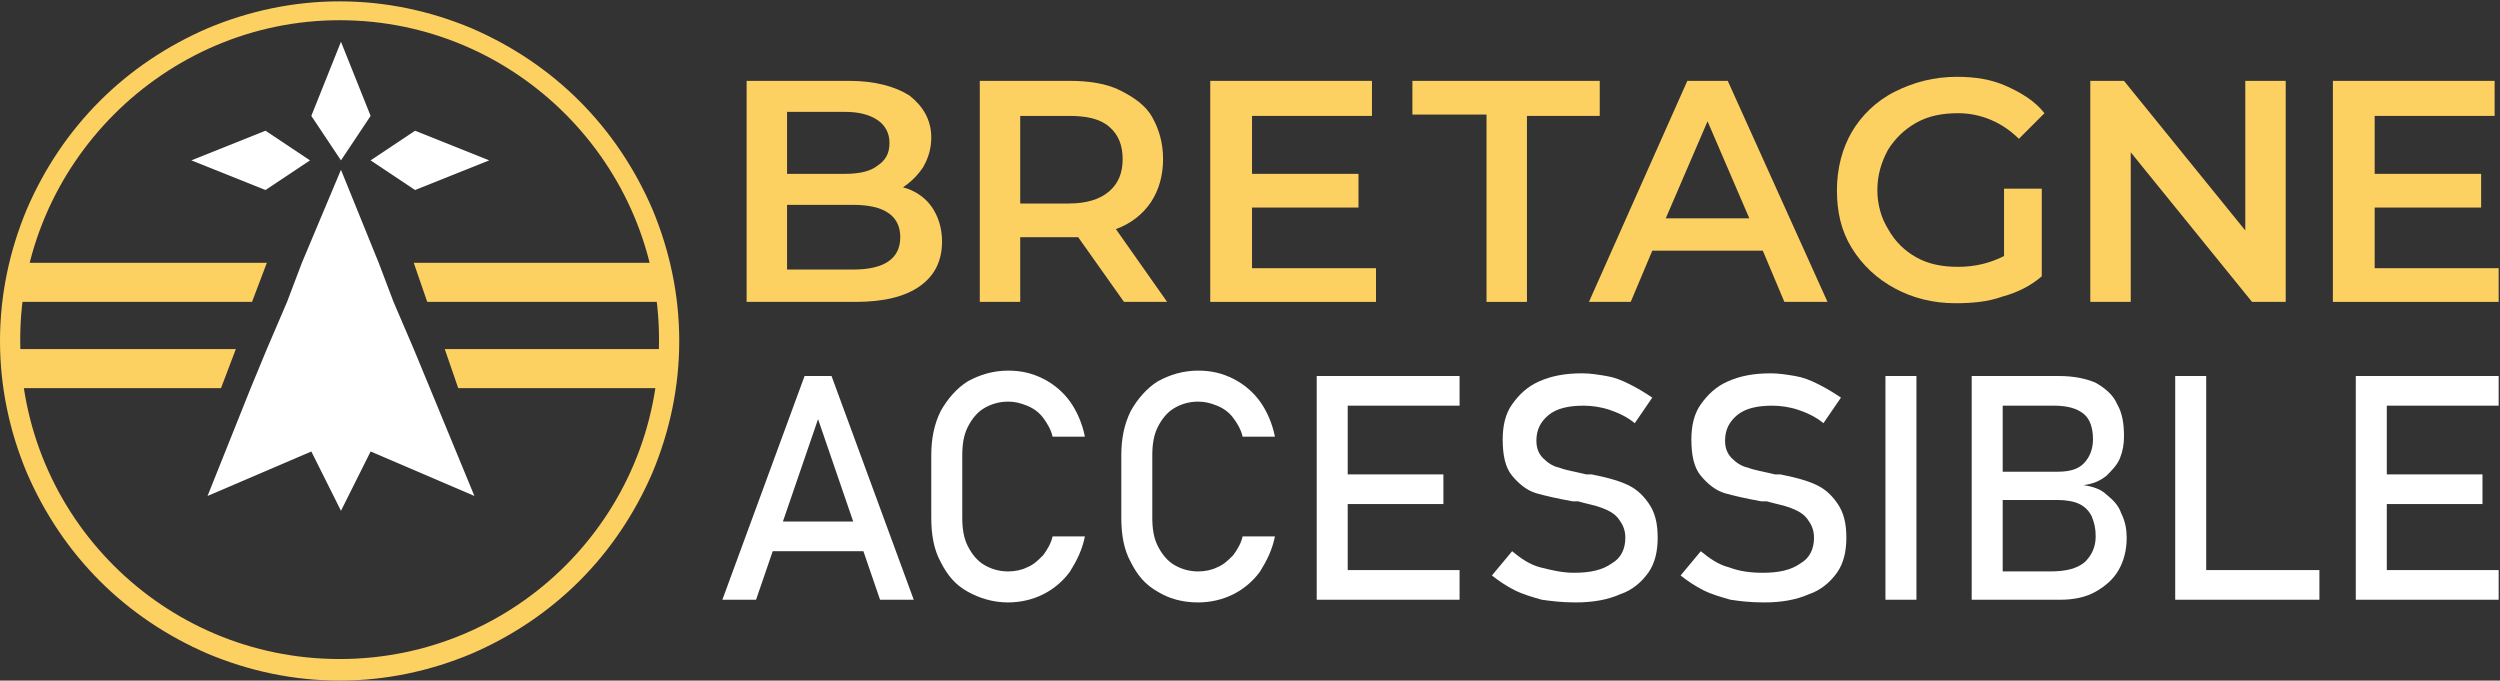
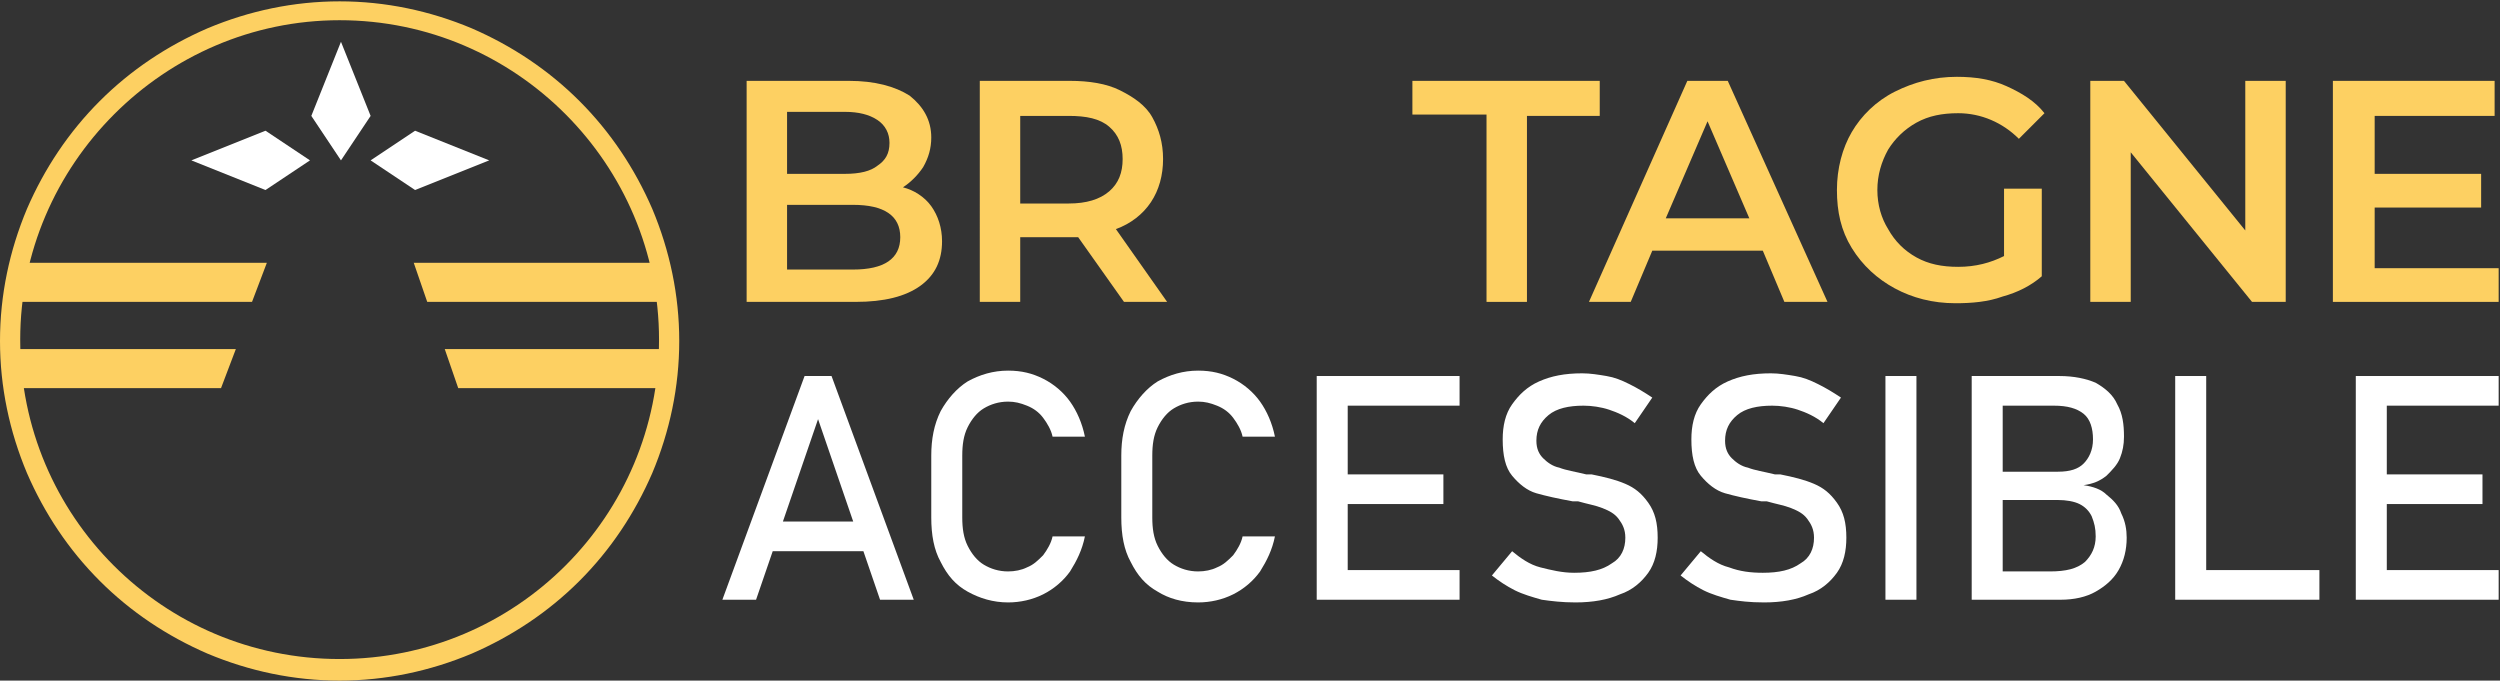
<svg xmlns="http://www.w3.org/2000/svg" version="1.1" id="Layer_1" x="0px" y="0px" width="185.5px" height="50.5px" viewBox="0 0 185.5 50.5" style="enable-background:new 0 0 185.5 50.5;" xml:space="preserve">
  <rect x="0" y="0" width="185.5" height="50.5" fill="#333333" stroke="none" />
  <style type="text/css">
	.st0{fill:#FFFFFF;}
	.st1{fill:#FDD062;}
</style>
  <g>
    <g>
      <g>
        <polygon class="st0" points="36.3,11.9 30.8,9.7 27.5,11.9 30.8,14.1    " />
      </g>
      <g>
        <polygon class="st0" points="23,11.9 19.7,9.7 14.2,11.9 19.7,14.1    " />
      </g>
      <g>
        <polygon class="st0" points="27.5,8.6 25.3,3.1 23.1,8.6 25.3,11.9    " />
      </g>
      <g>
        <polygon class="st1" points="49.7,22.4 49.7,19.5 30.7,19.5 31.7,22.4    " />
      </g>
      <g>
        <g>
          <polygon class="st1" points="0.8,19.5 0.8,22.4 18.7,22.4 19.8,19.5     " />
        </g>
      </g>
      <g>
        <polygon class="st1" points="49.7,28.8 49.7,25.9 33,25.9 34,28.8    " />
      </g>
      <g>
        <g>
          <polygon class="st1" points="0.8,25.9 0.8,28.8 16.4,28.8 17.5,25.9     " />
        </g>
      </g>
      <g>
-         <polygon class="st0" points="31.9,28.8 30.7,25.9 29.2,22.4 28.1,19.5 25.3,12.6 22.4,19.5 21.3,22.4 19.8,25.9 18.6,28.8      15.4,36.8 23.1,33.5 25.3,37.9 27.5,33.5 35.2,36.8    " />
-       </g>
+         </g>
    </g>
    <g>
      <g>
        <path class="st1" d="M25.2,50.5c-3.4,0-6.7-0.7-9.8-2c-3-1.3-5.7-3.1-8-5.4c-2.3-2.3-4.1-5-5.4-8c-1.3-3.1-2-6.4-2-9.8     s0.7-6.7,2-9.8c1.3-3,3.1-5.7,5.4-8c2.3-2.3,5-4.1,8-5.4c3.1-1.3,6.4-2,9.8-2s6.7,0.7,9.8,2c3,1.3,5.7,3.1,8,5.4     c2.3,2.3,4.1,5,5.4,8c1.3,3.1,2,6.4,2,9.8s-0.7,6.7-2,9.8c-1.3,3-3.1,5.7-5.4,8c-2.3,2.3-5,4.1-8,5.4     C31.9,49.8,28.6,50.5,25.2,50.5z M25.2,1.5C12.2,1.5,1.5,12.2,1.5,25.2c0,13.1,10.6,23.7,23.7,23.7c13.1,0,23.7-10.6,23.7-23.7     C48.9,12.2,38.3,1.5,25.2,1.5z" />
      </g>
    </g>
  </g>
  <g>
    <path class="st1" d="M69.1,15.3c0.5,0.7,0.8,1.6,0.8,2.6c0,1.4-0.5,2.5-1.6,3.3c-1.1,0.8-2.7,1.2-4.8,1.2h-8.1V6H63   c1.9,0,3.4,0.4,4.5,1.1c1,0.8,1.6,1.8,1.6,3.1c0,0.8-0.2,1.5-0.6,2.2c-0.4,0.6-0.9,1.1-1.5,1.5C67.8,14.1,68.6,14.6,69.1,15.3z    M58.4,8.4v4.5h4.3c1.1,0,1.9-0.2,2.4-0.6c0.6-0.4,0.9-0.9,0.9-1.7c0-0.7-0.3-1.3-0.9-1.7c-0.6-0.4-1.4-0.6-2.4-0.6H58.4z    M66.8,17.6c0-1.6-1.2-2.4-3.5-2.4h-4.9V20h4.9C65.6,20,66.8,19.2,66.8,17.6z" />
    <path class="st1" d="M83.4,22.4L80,17.6c-0.1,0-0.4,0-0.6,0h-3.7v4.8h-3V6h6.7c1.4,0,2.7,0.2,3.7,0.7s1.9,1.1,2.4,2   s0.8,1.9,0.8,3.1c0,1.2-0.3,2.3-0.9,3.2c-0.6,0.9-1.5,1.6-2.6,2l3.8,5.4H83.4z M82.3,9.4c-0.7-0.6-1.7-0.8-3-0.8h-3.6v6.5h3.6   c1.3,0,2.3-0.3,3-0.9c0.7-0.6,1-1.4,1-2.4C83.3,10.8,83,10,82.3,9.4z" />
-     <path class="st1" d="M102.1,19.8v2.6H89.8V6h12v2.6h-8.9v4.3h7.9v2.5h-7.9v4.5H102.1z" />
    <path class="st1" d="M110.2,8.5h-5.4V6h13.9v2.6h-5.4v13.8h-3V8.5z" />
    <path class="st1" d="M130.8,18.6h-8.2l-1.6,3.8h-3.1L125.2,6h3l7.4,16.4h-3.2L130.8,18.6z M129.8,16.2L126.7,9l-3.1,7.2H129.8z" />
    <path class="st1" d="M148.6,14h2.9v6.5c-0.8,0.7-1.8,1.2-2.9,1.5c-1.1,0.4-2.3,0.5-3.5,0.5c-1.7,0-3.2-0.4-4.5-1.1   c-1.3-0.7-2.4-1.7-3.2-3c-0.8-1.3-1.1-2.7-1.1-4.3c0-1.6,0.4-3.1,1.1-4.3s1.8-2.3,3.2-3s2.9-1.1,4.6-1.1c1.4,0,2.6,0.2,3.7,0.7   c1.1,0.5,2.1,1.1,2.8,2l-1.9,1.9c-1.2-1.2-2.8-1.9-4.5-1.9c-1.2,0-2.2,0.2-3.1,0.7c-0.9,0.5-1.6,1.2-2.1,2c-0.5,0.9-0.8,1.9-0.8,3   c0,1.1,0.3,2.1,0.8,2.9c0.5,0.9,1.2,1.6,2.1,2.1c0.9,0.5,1.9,0.7,3.1,0.7c1.3,0,2.4-0.3,3.4-0.8V14z" />
    <path class="st1" d="M169.6,6v16.4h-2.5l-9-11.1v11.1h-3V6h2.5l9,11.1V6H169.6z" />
    <path class="st1" d="M185.4,19.8v2.6h-12.3V6h12v2.6h-8.9v4.3h7.9v2.5h-7.9v4.5H185.4z" />
    <path class="st0" d="M59.7,27.9h2l6.1,16.6h-2.5l-4.6-13.4l-4.6,13.4h-2.5L59.7,27.9z M56.4,38.7h8.7v2.2h-8.7V38.7z" />
    <path class="st0" d="M71.8,43.9c-0.9-0.5-1.5-1.2-2-2.2c-0.5-0.9-0.7-2-0.7-3.3v-4.6c0-1.2,0.2-2.3,0.7-3.3c0.5-0.9,1.2-1.7,2-2.2   c0.9-0.5,1.9-0.8,3-0.8c1,0,1.8,0.2,2.6,0.6s1.5,1,2,1.7s0.9,1.6,1.1,2.6h-2.4c-0.1-0.5-0.4-1-0.7-1.4c-0.3-0.4-0.7-0.7-1.2-0.9   c-0.5-0.2-0.9-0.3-1.4-0.3c-0.7,0-1.3,0.2-1.8,0.5c-0.5,0.3-0.9,0.8-1.2,1.4c-0.3,0.6-0.4,1.3-0.4,2.1v4.6c0,0.8,0.1,1.5,0.4,2.1   c0.3,0.6,0.7,1.1,1.2,1.4c0.5,0.3,1.1,0.5,1.8,0.5c0.5,0,1-0.1,1.4-0.3c0.5-0.2,0.8-0.5,1.2-0.9c0.3-0.4,0.6-0.9,0.7-1.4h2.4   c-0.2,1-0.6,1.8-1.1,2.6c-0.5,0.7-1.2,1.3-2,1.7c-0.8,0.4-1.7,0.6-2.6,0.6C73.7,44.7,72.7,44.4,71.8,43.9z" />
    <path class="st0" d="M85.9,43.9c-0.9-0.5-1.5-1.2-2-2.2c-0.5-0.9-0.7-2-0.7-3.3v-4.6c0-1.2,0.2-2.3,0.7-3.3c0.5-0.9,1.2-1.7,2-2.2   c0.9-0.5,1.9-0.8,3-0.8c1,0,1.8,0.2,2.6,0.6s1.5,1,2,1.7s0.9,1.6,1.1,2.6h-2.4c-0.1-0.5-0.4-1-0.7-1.4c-0.3-0.4-0.7-0.7-1.2-0.9   c-0.5-0.2-0.9-0.3-1.4-0.3c-0.7,0-1.3,0.2-1.8,0.5c-0.5,0.3-0.9,0.8-1.2,1.4c-0.3,0.6-0.4,1.3-0.4,2.1v4.6c0,0.8,0.1,1.5,0.4,2.1   c0.3,0.6,0.7,1.1,1.2,1.4c0.5,0.3,1.1,0.5,1.8,0.5c0.5,0,1-0.1,1.4-0.3c0.5-0.2,0.8-0.5,1.2-0.9c0.3-0.4,0.6-0.9,0.7-1.4h2.4   c-0.2,1-0.6,1.8-1.1,2.6c-0.5,0.7-1.2,1.3-2,1.7c-0.8,0.4-1.7,0.6-2.6,0.6C87.7,44.7,86.7,44.4,85.9,43.9z" />
    <path class="st0" d="M97.7,27.9h2.3v16.6h-2.3V27.9z M98.8,27.9h9.5v2.2h-9.5V27.9z M98.8,35.2h8.3v2.2h-8.3V35.2z M98.8,42.3h9.5   v2.2h-9.5V42.3z" />
    <path class="st0" d="M114.4,44.5c-0.7-0.2-1.4-0.4-2-0.7s-1.2-0.7-1.7-1.1l1.5-1.8c0.6,0.5,1.3,1,2.1,1.2s1.6,0.4,2.5,0.4   c1.2,0,2.1-0.2,2.8-0.7c0.7-0.4,1-1.1,1-1.9v0c0-0.6-0.2-1-0.5-1.4s-0.7-0.6-1.2-0.8c-0.5-0.2-1.1-0.3-1.8-0.5c0,0,0,0-0.1,0   c0,0-0.1,0-0.1,0l-0.2,0c-1.1-0.2-2-0.4-2.7-0.6c-0.7-0.2-1.3-0.7-1.8-1.3c-0.5-0.6-0.7-1.5-0.7-2.7v0c0-1,0.2-1.9,0.7-2.6   c0.5-0.7,1.1-1.3,2-1.7c0.9-0.4,1.9-0.6,3.2-0.6c0.6,0,1.2,0.1,1.8,0.2c0.6,0.1,1.1,0.3,1.7,0.6c0.6,0.3,1.1,0.6,1.7,1l-1.3,1.9   c-0.6-0.5-1.3-0.8-1.9-1c-0.6-0.2-1.3-0.3-1.9-0.3c-1.1,0-2,0.2-2.6,0.7c-0.6,0.5-0.9,1.1-0.9,1.9v0c0,0.6,0.2,1,0.5,1.3   c0.3,0.3,0.7,0.6,1.2,0.7c0.5,0.2,1.2,0.3,2,0.5c0,0,0.1,0,0.1,0c0,0,0.1,0,0.1,0c0,0,0.1,0,0.1,0s0.1,0,0.1,0   c1,0.2,1.8,0.4,2.5,0.7c0.7,0.3,1.2,0.7,1.7,1.4s0.7,1.5,0.7,2.6v0c0,1-0.2,1.9-0.7,2.6c-0.5,0.7-1.2,1.3-2.1,1.6   c-0.9,0.4-2,0.6-3.3,0.6C115.9,44.7,115.1,44.6,114.4,44.5z" />
    <path class="st0" d="M128.4,44.5c-0.7-0.2-1.4-0.4-2-0.7s-1.2-0.7-1.7-1.1l1.5-1.8c0.6,0.5,1.3,1,2.1,1.2c0.8,0.3,1.6,0.4,2.5,0.4   c1.2,0,2.1-0.2,2.8-0.7c0.7-0.4,1-1.1,1-1.9v0c0-0.6-0.2-1-0.5-1.4s-0.7-0.6-1.2-0.8c-0.5-0.2-1.1-0.3-1.8-0.5c0,0,0,0-0.1,0   c0,0-0.1,0-0.1,0l-0.2,0c-1.1-0.2-2-0.4-2.7-0.6c-0.7-0.2-1.3-0.7-1.8-1.3c-0.5-0.6-0.7-1.5-0.7-2.7v0c0-1,0.2-1.9,0.7-2.6   c0.5-0.7,1.1-1.3,2-1.7c0.9-0.4,1.9-0.6,3.2-0.6c0.6,0,1.2,0.1,1.8,0.2c0.6,0.1,1.1,0.3,1.7,0.6c0.6,0.3,1.1,0.6,1.7,1l-1.3,1.9   c-0.6-0.5-1.3-0.8-1.9-1c-0.6-0.2-1.3-0.3-1.9-0.3c-1.1,0-2,0.2-2.6,0.7c-0.6,0.5-0.9,1.1-0.9,1.9v0c0,0.6,0.2,1,0.5,1.3   c0.3,0.3,0.7,0.6,1.2,0.7c0.5,0.2,1.2,0.3,2,0.5c0,0,0.1,0,0.1,0c0,0,0.1,0,0.1,0c0,0,0.1,0,0.1,0s0.1,0,0.1,0   c1,0.2,1.8,0.4,2.5,0.7c0.7,0.3,1.2,0.7,1.7,1.4s0.7,1.5,0.7,2.6v0c0,1-0.2,1.9-0.7,2.6c-0.5,0.7-1.2,1.3-2.1,1.6   c-0.9,0.4-2,0.6-3.3,0.6C129.8,44.7,129.1,44.6,128.4,44.5z" />
    <path class="st0" d="M142.2,44.5h-2.3V27.9h2.3V44.5z" />
    <path class="st0" d="M146.3,27.9h2.3v16.6h-2.3V27.9z M147.6,42.4h4.5c1.2,0,2-0.2,2.6-0.7c0.5-0.5,0.8-1.1,0.8-1.9v0   c0-0.6-0.1-1-0.3-1.5c-0.2-0.4-0.5-0.7-0.9-0.9c-0.4-0.2-1-0.3-1.6-0.3h-5.1v-2.1h5.1c0.9,0,1.5-0.2,1.9-0.6c0.4-0.4,0.7-1,0.7-1.8   c0-0.8-0.2-1.5-0.7-1.9c-0.5-0.4-1.2-0.6-2.2-0.6h-4.8v-2.2h5.2c1.1,0,2,0.2,2.7,0.5c0.7,0.4,1.3,0.9,1.6,1.6   c0.4,0.7,0.5,1.5,0.5,2.4c0,0.6-0.1,1.1-0.3,1.6c-0.2,0.5-0.6,0.9-1,1.3c-0.5,0.4-1,0.6-1.7,0.7c0.7,0.1,1.3,0.3,1.7,0.7   c0.5,0.4,0.9,0.8,1.1,1.4c0.3,0.6,0.4,1.2,0.4,1.8v0c0,0.9-0.2,1.7-0.6,2.4c-0.4,0.7-1,1.2-1.7,1.6c-0.7,0.4-1.6,0.6-2.6,0.6h-5.4   V42.4z" />
    <path class="st0" d="M161.4,27.9h2.3v16.6h-2.3V27.9z M162.6,42.3h9.5v2.2h-9.5V42.3z" />
    <path class="st0" d="M174.8,27.9h2.3v16.6h-2.3V27.9z M175.9,27.9h9.5v2.2h-9.5V27.9z M175.9,35.2h8.3v2.2h-8.3V35.2z M175.9,42.3   h9.5v2.2h-9.5V42.3z" />
  </g>
</svg>